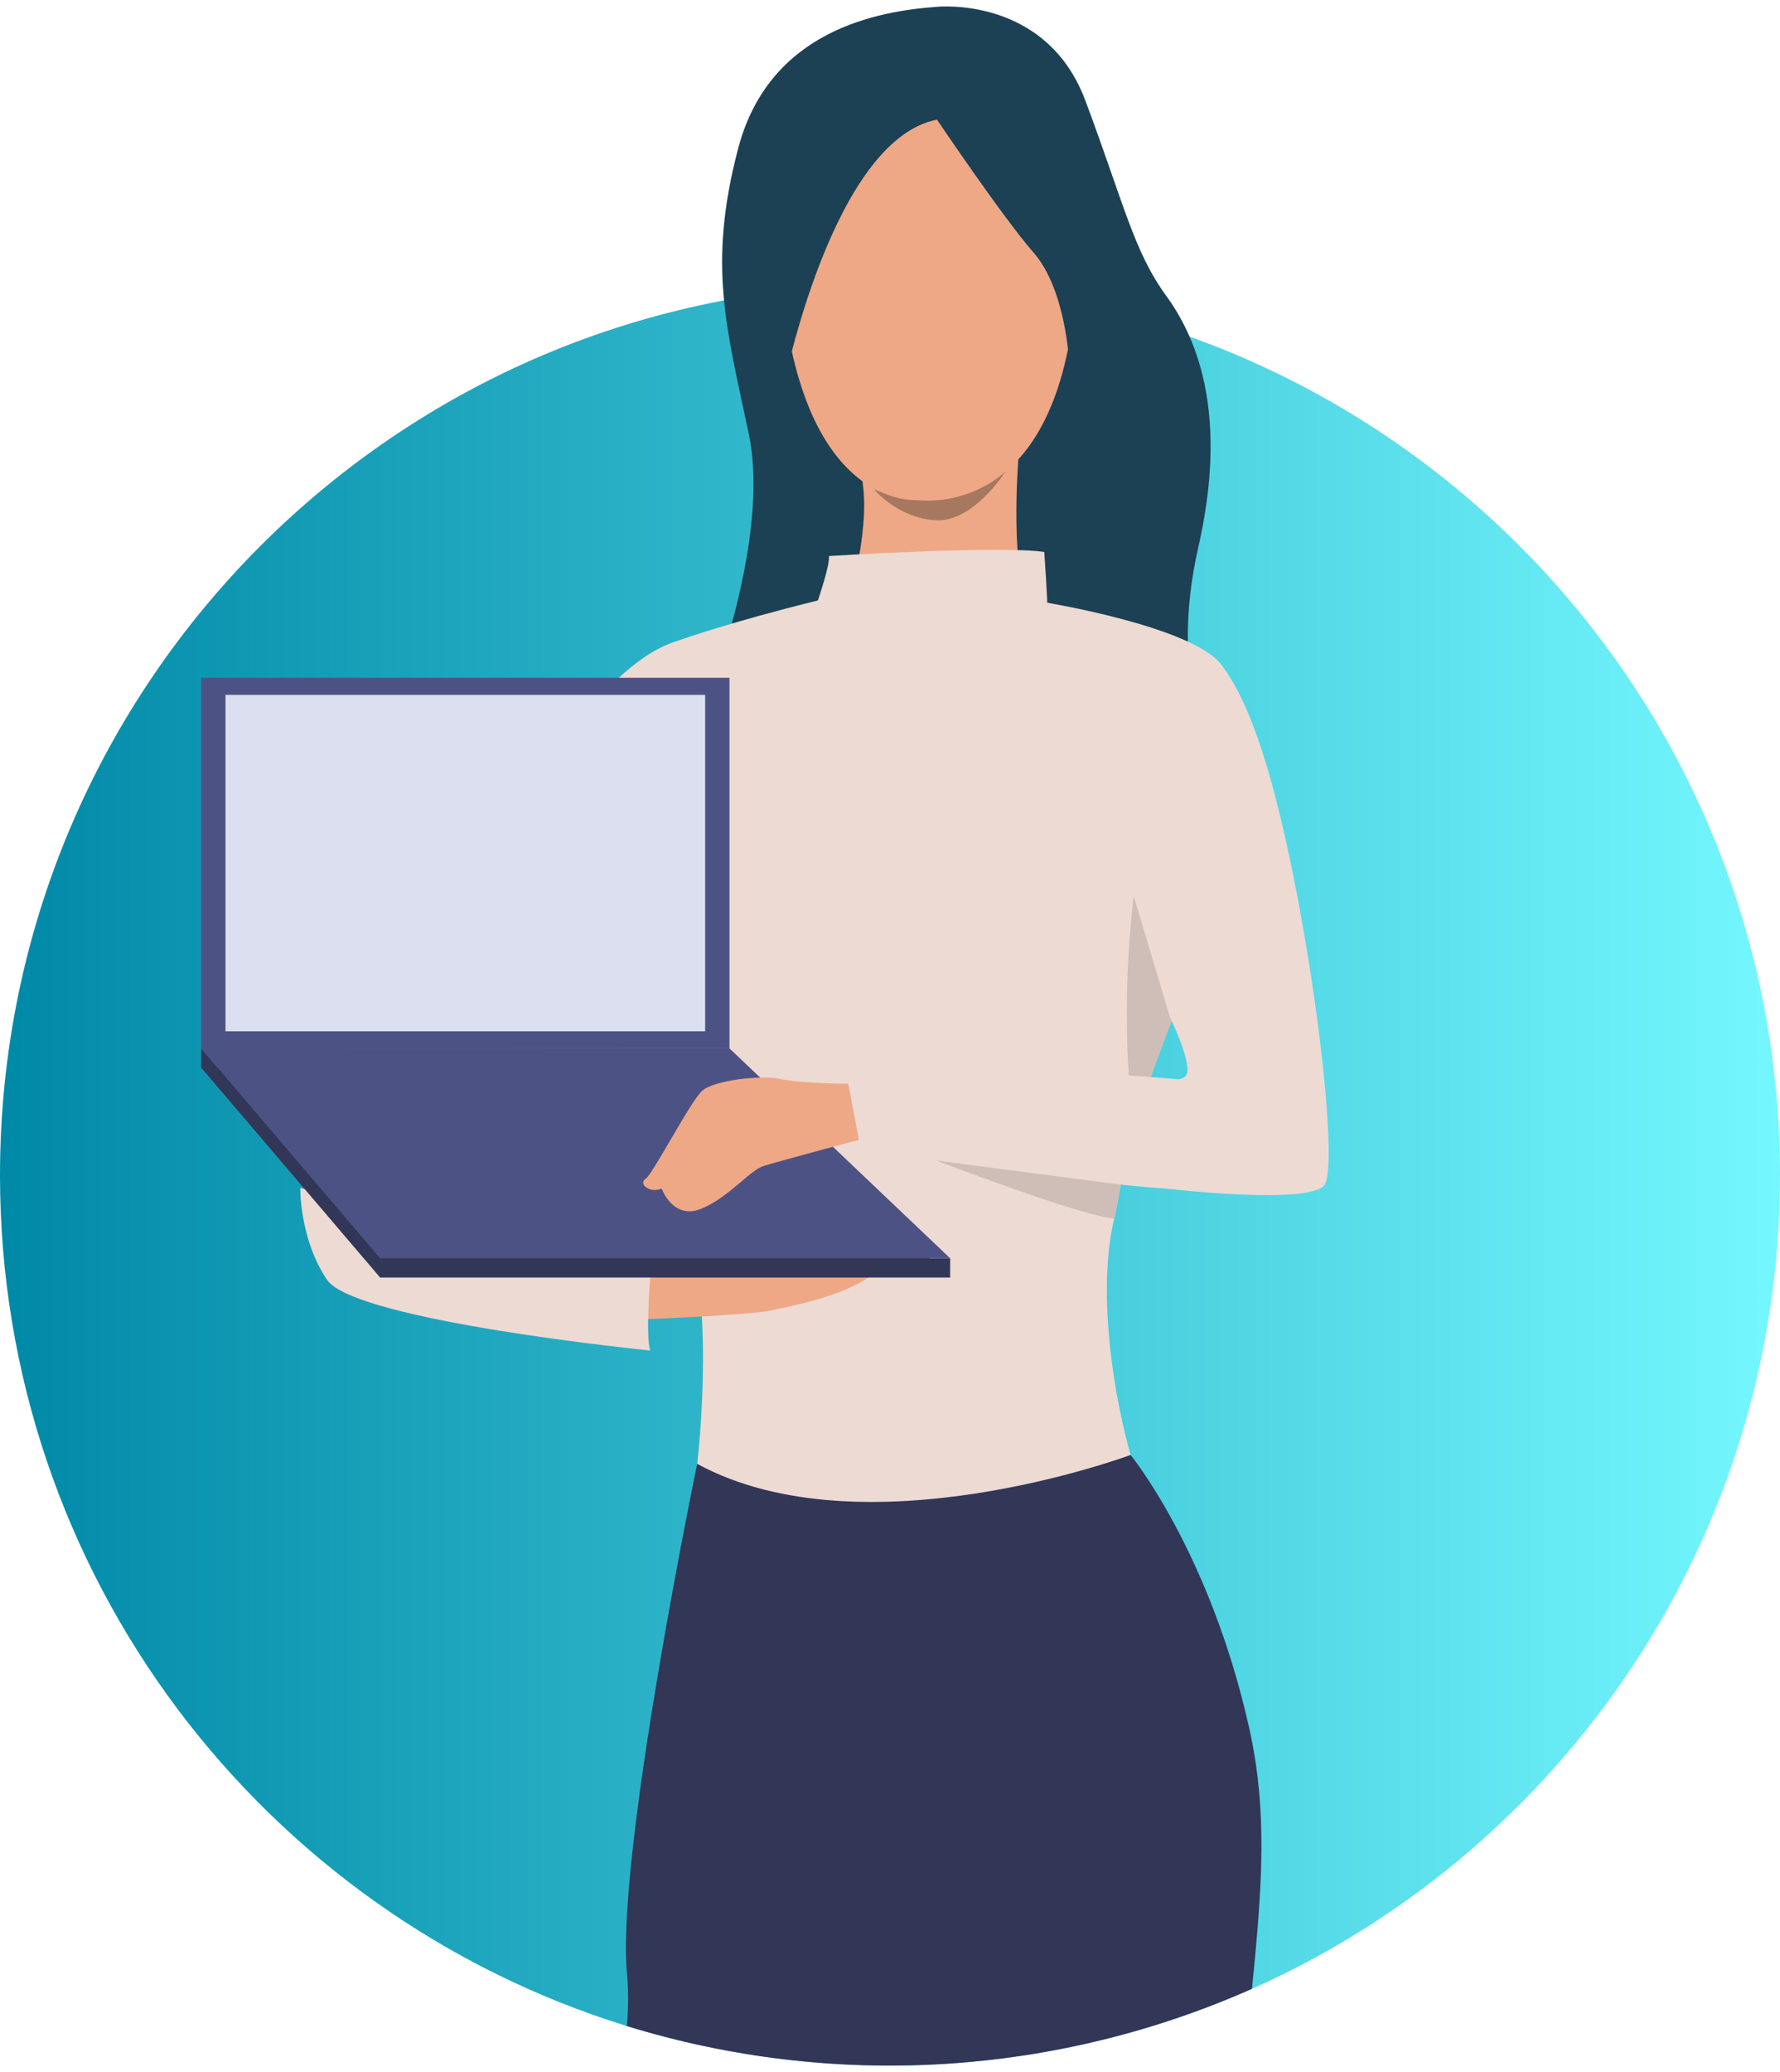
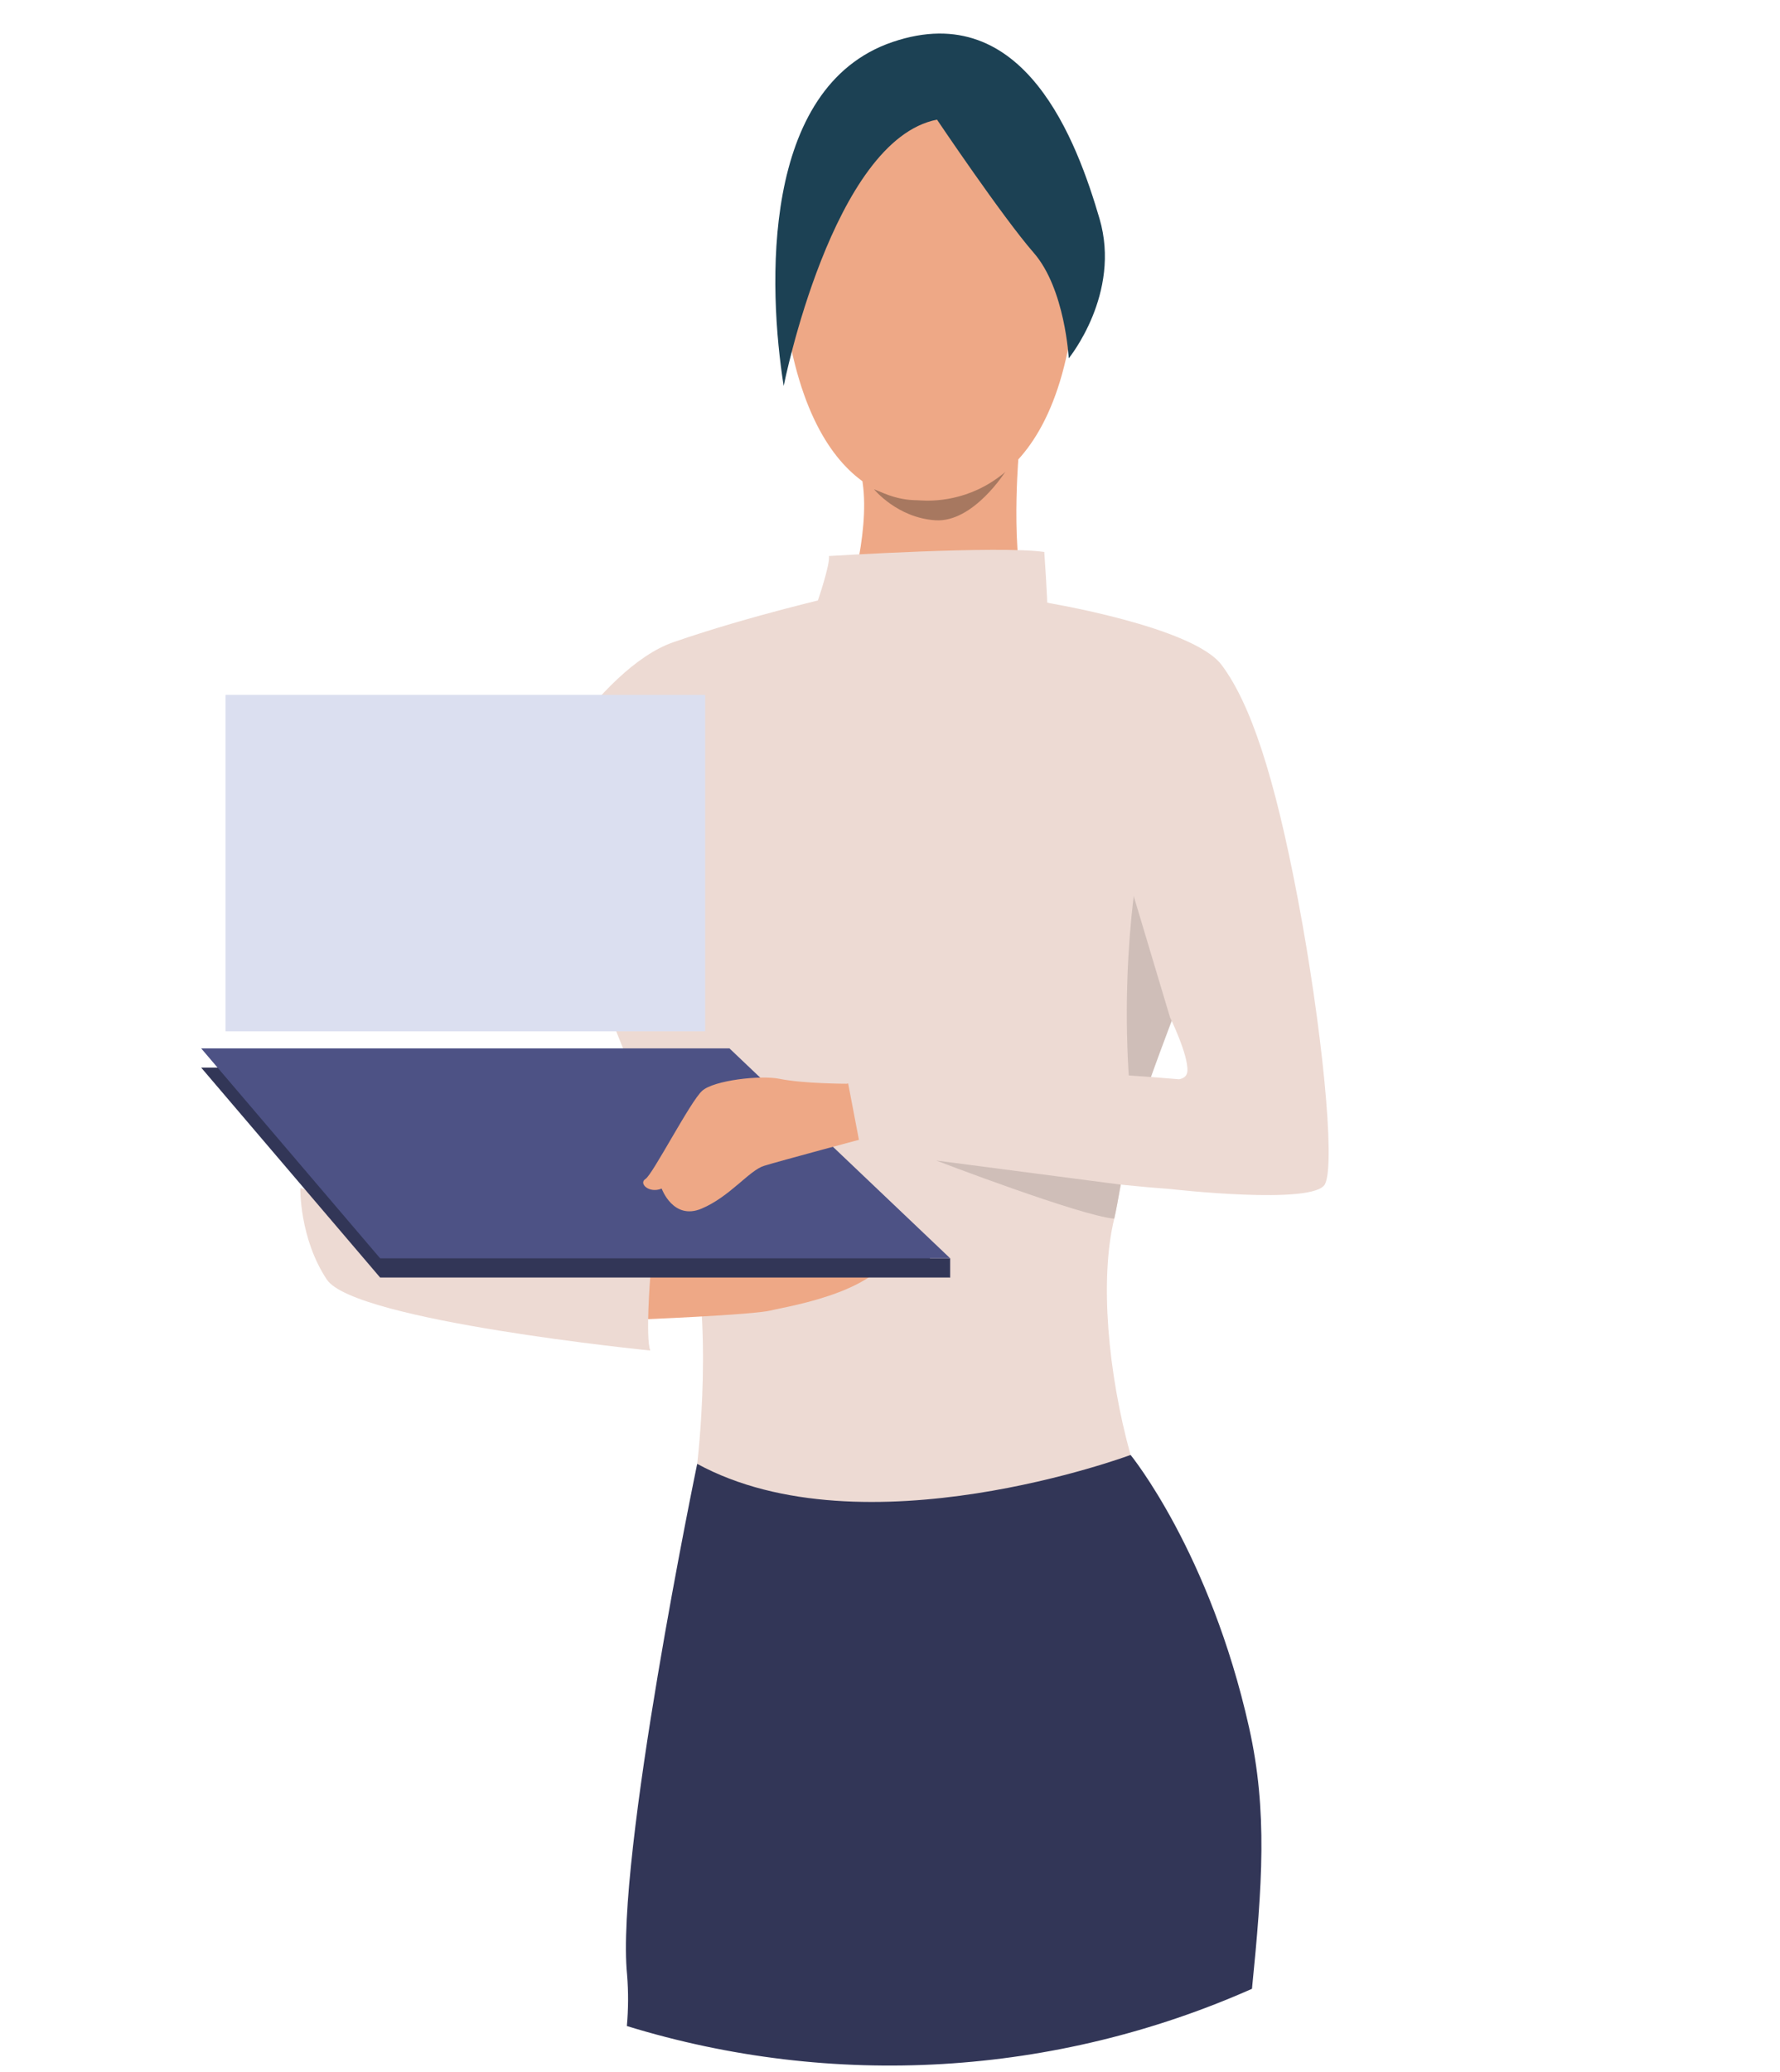
<svg xmlns="http://www.w3.org/2000/svg" width="220" height="256" viewBox="0 0 220 256" fill="none">
  <g clip-path="url(#clip0_20_155)">
-     <path d="M220 145.204C220 190.023 193.192 228.583 154.739 245.718C130.383 256.52 102.942 258.153 77.477 250.317C32.598 236.454 0 194.633 0 145.204C0 84.438 49.245 35.206 109.998 35.206C170.751 35.206 220 84.438 220 145.204Z" fill="url(#paint0_linear_20_155)" />
    <path d="M154.739 245.714C130.383 256.516 102.942 258.149 77.477 250.312C77.666 248.215 77.676 246.106 77.507 244.007C76.044 229.578 86.171 180.852 86.171 180.852L139.735 179.754C139.735 179.754 149.532 191.743 154.383 213.446C156.691 223.766 156.013 232.928 154.739 245.714Z" fill="#323657" />
-     <path d="M115.81 0.841C115.81 0.841 129.299 -0.57 134.159 12.456C139.019 25.483 140.13 31.037 144.17 36.592C148.211 42.146 151.745 51.639 148.108 67.594C144.471 83.55 149.622 92.339 149.622 92.339L118.718 86.278L87.406 86.381C87.406 86.381 95.281 66.685 92.553 53.659C89.826 40.632 87.406 32.856 91.241 18.315C95.076 3.775 108.419 1.368 115.81 0.841Z" fill="#1C4154" />
    <path d="M125.859 56.781C125.859 56.781 124.697 71.176 127.472 75.491C130.247 79.806 125.1 85.656 114.502 83.641C103.903 81.625 104.516 75.632 104.516 75.632C104.568 75.276 107.574 66.132 106.618 59.638C105.576 52.561 125.859 56.781 125.859 56.781Z" fill="#EEA886" />
    <path d="M137.715 150.561C135.892 158.046 136.934 169.657 139.731 179.758C139.731 179.758 106.742 192.056 86.171 180.856C86.171 180.856 88.363 162.962 85.077 151.398C81.792 139.834 64.626 99.537 64.626 99.537C64.626 99.537 73.754 82.62 83.25 79.334C92.746 76.049 103.581 73.591 103.581 73.591H126.104C126.104 73.591 140.915 77.451 144.23 78.493L146.448 116.822C146.448 116.822 142.292 132.302 140.095 138.955C139.546 140.619 138.993 143.673 138.53 146.358C138.204 148.112 137.925 149.686 137.715 150.561Z" fill="#EDDAD3" />
    <path d="M78.583 163.043C78.583 163.043 93.012 162.469 95.286 161.902C97.559 161.336 110.058 159.479 110.972 152.985C111.885 146.491 78.583 155.211 78.583 155.211V163.043Z" fill="#EEA886" />
    <path d="M80.372 157.729C80.372 157.729 79.763 165.274 80.372 166.856C80.372 166.856 43.81 163.206 40.4 158.093C36.99 152.981 37.115 146.77 37.115 146.77L80.372 157.729Z" fill="#EDDAD3" />
    <path d="M101.072 74.234C101.072 74.234 102.612 69.752 102.453 68.697C102.453 68.697 123.629 67.384 129.068 68.195C129.068 68.195 129.497 74.2 129.445 75.543C129.394 76.885 104.885 81.007 101.072 74.234Z" fill="#EDDAD3" />
    <path d="M144.93 125.843C144.93 125.843 142.287 132.675 140.096 139.324C137.857 120.644 140.868 105.782 140.868 105.782C141.116 115.75 144.93 125.843 144.93 125.843Z" fill="#CFBEB8" />
    <path d="M117.435 157.836H46.98L24.865 131.903H90.16L117.435 157.836Z" fill="#323657" />
-     <path d="M90.16 83.739H24.865V129.527H90.16V83.739Z" fill="#4D5285" />
    <path d="M87.153 85.85H27.872V127.417H87.153V85.85Z" fill="#DBDFF0" />
    <path d="M117.435 155.46V157.836L111.752 155.46H117.435Z" fill="#323657" />
-     <path d="M24.865 129.527V131.903L28.326 133.589L24.865 129.527Z" fill="#323657" />
    <path d="M117.435 155.46H46.98L24.865 129.527H90.16L117.435 155.46Z" fill="#4D5285" />
    <path d="M104.658 133.894C104.658 133.894 99.318 133.894 96.324 133.284C94.012 132.813 88.26 133.46 86.793 134.76C85.326 136.06 80.672 145.11 79.78 145.659C78.888 146.208 80.231 147.49 81.779 146.847C81.779 146.847 83.199 150.806 86.707 149.326C90.216 147.846 92.596 144.608 94.428 144.038C96.259 143.467 106.961 140.606 106.961 140.606C106.961 140.606 107.416 132.928 104.658 133.894Z" fill="#EEA886" />
    <path d="M142.403 133.074C138.491 132.778 132.079 132.362 126.829 132.337C118.679 132.302 104.701 133.194 104.701 133.194L106.373 141.94C106.373 141.94 131.105 145.955 144.616 146.899C144.616 146.899 162.443 148.949 163.768 146.289C165.093 143.63 163.339 126.559 160.427 111.165C157.514 95.771 154.546 86.913 150.99 82.161C147.434 77.408 129.257 74.44 129.257 74.44L144.612 125.701C144.612 125.701 146.89 130.338 146.757 132.337C146.718 132.946 146.298 133.237 145.727 133.344C145.328 133.31 144.441 133.233 143.24 133.139L142.403 133.074Z" fill="#EDDAD3" />
    <path d="M138.513 146.358C138.204 148.112 137.925 149.687 137.715 150.562C133.636 150.248 115.707 143.381 115.707 143.381L138.513 146.358Z" fill="#CFBEB8" />
    <path d="M108.029 60.453C110.703 61.556 113.623 61.927 116.488 61.526C119.353 61.126 122.059 59.969 124.328 58.175C124.328 58.175 120.331 64.579 115.617 64.279C110.903 63.979 108.029 60.453 108.029 60.453Z" fill="#A77860" />
    <path d="M117.573 8.596C117.573 8.596 135.442 11.169 132.825 37.548C130.209 63.927 114.442 61.83 113.391 61.804C112.34 61.778 97.568 62.353 96.294 30.171C96.294 30.171 95.698 6.374 117.573 8.596Z" fill="#EEA886" />
    <path d="M115.81 14.781C115.81 14.781 123.891 26.791 127.768 31.239C131.646 35.687 132.092 44.27 132.092 44.27C132.092 44.27 138.624 36.291 135.892 27.001C133.16 17.71 126.683 -0.369 110.324 5.186C93.965 10.74 94.938 35.562 96.86 47.684C96.86 47.684 102.886 17.303 115.81 14.781Z" fill="#1C4154" />
  </g>
  <defs>
    <linearGradient id="paint0_linear_20_155" x1="1.41553e-06" y1="145.204" x2="220" y2="145.204" gradientUnits="userSpaceOnUse">
      <stop stop-color="#0089A7" />
      <stop offset="1" stop-color="#74F7FE" />
    </linearGradient>
    <clipPath id="clip0_20_155">
      <rect width="220" height="254.404" fill="white" transform="translate(0 0.798)" />
    </clipPath>
  </defs>
</svg>